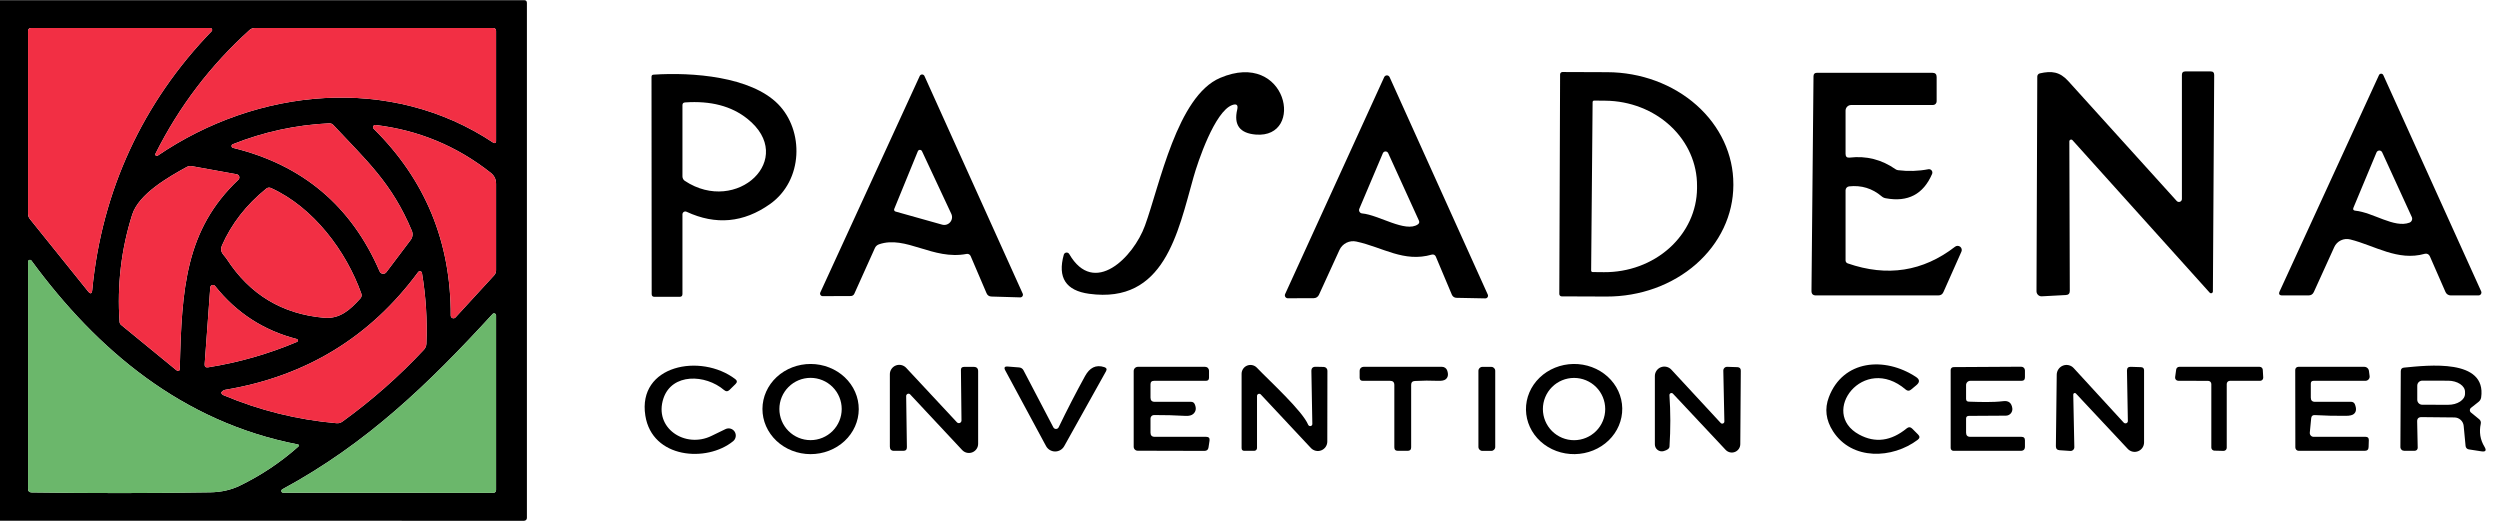
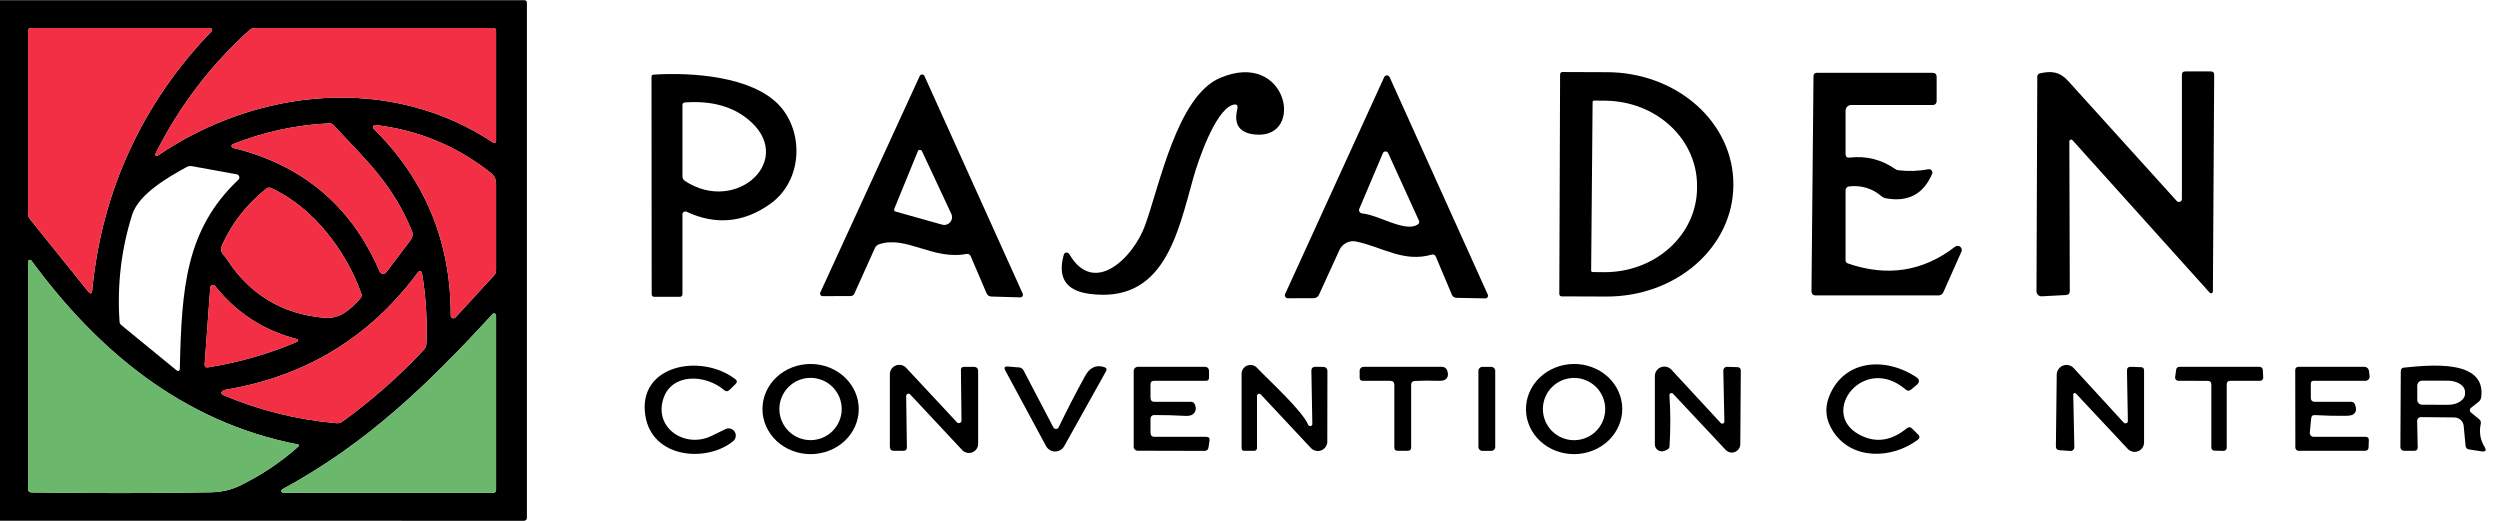
<svg xmlns="http://www.w3.org/2000/svg" width="240" height="50" viewBox="0 0 240 50" fill="none">
  <path d="M0 49.989V0.016H50.319C50.495 0.016 50.583 0.104 50.583 0.28V49.726C50.583 49.761 50.576 49.796 50.562 49.829C50.548 49.861 50.528 49.891 50.503 49.916C50.477 49.941 50.447 49.961 50.413 49.974C50.38 49.988 50.345 49.995 50.309 49.995L0 49.989ZM8.857 27.833C9.767 18.344 13.706 9.817 20.319 2.995C20.343 2.969 20.359 2.937 20.365 2.902C20.371 2.868 20.367 2.832 20.353 2.8C20.34 2.768 20.317 2.74 20.288 2.72C20.259 2.7 20.225 2.689 20.19 2.688H2.96C2.888 2.688 2.82 2.716 2.769 2.767C2.719 2.817 2.691 2.886 2.691 2.957V20.516C2.691 20.71 2.752 20.882 2.874 21.032L8.443 27.957C8.683 28.258 8.822 28.217 8.857 27.833ZM15.132 14.946C24.727 8.419 37.517 7.134 47.376 13.71C47.399 13.726 47.426 13.736 47.455 13.738C47.484 13.739 47.512 13.733 47.538 13.719C47.563 13.705 47.585 13.684 47.6 13.659C47.615 13.634 47.623 13.605 47.623 13.575V2.957C47.623 2.886 47.595 2.817 47.544 2.767C47.494 2.716 47.426 2.688 47.354 2.688H24.463C24.276 2.688 24.095 2.757 23.957 2.882C20.201 6.272 17.189 10.233 14.922 14.763C14.909 14.792 14.906 14.824 14.912 14.854C14.919 14.885 14.935 14.912 14.959 14.933C14.982 14.953 15.012 14.966 15.043 14.968C15.074 14.971 15.105 14.963 15.132 14.946ZM39.535 22.151C37.625 17.581 35.209 15.435 31.996 12C31.948 11.946 31.887 11.904 31.82 11.876C31.752 11.848 31.678 11.835 31.604 11.839C28.404 11.993 25.315 12.663 22.337 13.849C22.302 13.865 22.273 13.89 22.254 13.923C22.234 13.955 22.226 13.993 22.228 14.031C22.231 14.069 22.246 14.105 22.27 14.134C22.295 14.163 22.327 14.184 22.364 14.194C29.04 15.817 33.734 19.772 36.447 26.059C36.472 26.119 36.513 26.17 36.564 26.209C36.616 26.248 36.677 26.273 36.741 26.281C36.805 26.289 36.87 26.28 36.93 26.256C36.99 26.231 37.042 26.191 37.082 26.14L39.422 23.038C39.517 22.912 39.578 22.763 39.597 22.608C39.617 22.452 39.596 22.294 39.535 22.151ZM47.112 16.591C43.862 14.025 40.178 12.495 36.059 12C36.014 11.993 35.967 12.001 35.926 12.023C35.886 12.044 35.853 12.078 35.833 12.12C35.813 12.161 35.807 12.208 35.816 12.253C35.825 12.299 35.848 12.34 35.882 12.371C40.825 17.256 43.288 23.231 43.27 30.296C43.27 30.349 43.286 30.4 43.316 30.444C43.346 30.487 43.389 30.521 43.438 30.54C43.487 30.559 43.541 30.563 43.593 30.551C43.645 30.539 43.691 30.512 43.727 30.473L47.435 26.436C47.56 26.299 47.623 26.138 47.623 25.952V17.651C47.623 17.213 47.453 16.86 47.112 16.591ZM22.725 16.731L18.425 15.952C18.242 15.919 18.07 15.948 17.909 16.038C16.17 17 13.329 18.602 12.689 20.613C11.638 23.932 11.234 27.362 11.478 30.903C11.482 30.959 11.497 31.014 11.523 31.064C11.549 31.114 11.585 31.158 11.629 31.194L16.886 35.5C17.13 35.701 17.256 35.643 17.263 35.328C17.44 27.71 17.812 22.048 22.881 17.258C22.923 17.219 22.953 17.169 22.968 17.114C22.983 17.059 22.983 17.001 22.966 16.946C22.95 16.891 22.919 16.842 22.876 16.804C22.834 16.766 22.781 16.741 22.725 16.731ZM34.682 28.172C33.234 24.108 30.097 19.909 26.023 18.054C25.851 17.979 25.693 18 25.55 18.118C23.641 19.663 22.228 21.479 21.309 23.564C21.03 24.194 21.503 24.457 21.767 24.866C23.973 28.271 27.089 30.151 31.114 30.505C32.648 30.64 33.648 29.699 34.585 28.661C34.714 28.518 34.746 28.355 34.682 28.172ZM28.563 42.661C17.51 40.505 9.347 33.634 3.024 25.027C3.002 24.994 2.97 24.97 2.932 24.957C2.895 24.945 2.855 24.945 2.817 24.956C2.78 24.969 2.747 24.992 2.724 25.024C2.702 25.056 2.69 25.095 2.691 25.134V46.919C2.691 47.152 2.807 47.271 3.04 47.274C8.813 47.36 14.529 47.357 20.19 47.263C21.234 47.245 22.174 47.034 23.01 46.629C25.069 45.629 26.94 44.382 28.622 42.887C28.759 42.769 28.739 42.694 28.563 42.661ZM21.449 37.935C24.926 39.401 28.547 40.299 32.314 40.629C32.508 40.646 32.703 40.593 32.863 40.478C35.7 38.428 38.312 36.125 40.698 33.57C40.844 33.41 40.928 33.206 40.934 32.995C41.028 30.719 40.886 28.455 40.509 26.204C40.502 26.165 40.484 26.128 40.457 26.099C40.429 26.07 40.394 26.05 40.355 26.041C40.316 26.032 40.275 26.034 40.237 26.048C40.2 26.062 40.167 26.086 40.144 26.118C35.544 32.358 29.374 36.125 21.632 37.419C21.543 37.434 21.465 37.466 21.401 37.516C21.286 37.606 21.234 37.67 21.245 37.71C21.257 37.758 21.281 37.804 21.317 37.843C21.352 37.882 21.398 37.914 21.449 37.935ZM28.499 32.548C25.309 31.728 22.692 30.03 20.648 27.457C20.616 27.415 20.572 27.384 20.522 27.368C20.472 27.352 20.418 27.352 20.368 27.367C20.317 27.382 20.273 27.412 20.24 27.453C20.208 27.494 20.188 27.544 20.185 27.597L19.647 34.957C19.629 35.197 19.74 35.299 19.98 35.263C22.926 34.794 25.772 33.978 28.52 32.817C28.548 32.806 28.571 32.787 28.586 32.763C28.601 32.738 28.608 32.708 28.606 32.679C28.604 32.649 28.592 32.621 28.573 32.597C28.553 32.574 28.528 32.557 28.499 32.548ZM27.18 47.301L47.354 47.317C47.426 47.317 47.494 47.288 47.544 47.237C47.595 47.185 47.623 47.116 47.623 47.043V30.285C47.625 30.245 47.614 30.206 47.592 30.172C47.57 30.139 47.538 30.113 47.501 30.099C47.464 30.084 47.423 30.081 47.385 30.09C47.346 30.099 47.311 30.121 47.284 30.151C41.074 36.919 35.166 42.613 27.1 46.973C27.066 46.993 27.039 47.023 27.024 47.059C27.009 47.095 27.005 47.135 27.015 47.172C27.024 47.209 27.045 47.242 27.075 47.266C27.105 47.289 27.142 47.301 27.18 47.301Z" fill="black" />
  <path d="M20.32 2.994C13.707 9.817 9.768 18.344 8.858 27.833C8.822 28.217 8.684 28.258 8.444 27.957L2.874 21.032C2.752 20.881 2.691 20.709 2.691 20.516V2.957C2.691 2.886 2.72 2.817 2.77 2.767C2.821 2.716 2.889 2.688 2.96 2.688H20.191C20.226 2.689 20.26 2.7 20.289 2.72C20.318 2.74 20.34 2.767 20.354 2.8C20.368 2.832 20.372 2.868 20.366 2.902C20.36 2.937 20.344 2.969 20.32 2.994Z" fill="#F22F44" />
  <path d="M47.375 13.71C37.517 7.134 24.726 8.419 15.131 14.946C15.105 14.963 15.073 14.97 15.042 14.968C15.011 14.966 14.982 14.953 14.958 14.933C14.934 14.912 14.918 14.885 14.912 14.854C14.905 14.824 14.908 14.792 14.921 14.763C17.189 10.233 20.2 6.272 23.956 2.882C24.095 2.757 24.275 2.688 24.462 2.688H47.353C47.425 2.688 47.493 2.716 47.544 2.767C47.594 2.817 47.623 2.886 47.623 2.957V13.575C47.622 13.604 47.614 13.633 47.599 13.659C47.584 13.684 47.563 13.705 47.537 13.719C47.512 13.733 47.483 13.739 47.454 13.738C47.426 13.736 47.398 13.726 47.375 13.71Z" fill="#F22F44" />
  <path d="M149.769 7.14C149.769 7.08 149.793 7.023 149.835 6.98C149.877 6.938 149.935 6.914 149.995 6.914L154.3 6.93C157.518 6.941 160.601 8.081 162.871 10.097C165.14 12.113 166.41 14.842 166.402 17.683V17.79C166.398 19.198 166.079 20.591 165.465 21.889C164.851 23.188 163.952 24.366 162.822 25.358C161.691 26.349 160.349 27.134 158.874 27.668C157.399 28.202 155.819 28.473 154.224 28.468L149.919 28.452C149.89 28.452 149.86 28.446 149.833 28.434C149.805 28.423 149.781 28.407 149.76 28.386C149.739 28.365 149.722 28.34 149.711 28.312C149.699 28.285 149.693 28.256 149.693 28.226L149.769 7.14ZM152.89 9.801L152.75 25.973C152.75 26.012 152.765 26.049 152.792 26.076C152.82 26.103 152.857 26.118 152.895 26.118L153.977 26.129C155.141 26.139 156.297 25.939 157.376 25.541C158.456 25.142 159.439 24.553 160.269 23.807C161.099 23.06 161.759 22.171 162.214 21.191C162.668 20.21 162.906 19.157 162.915 18.091V17.855C162.933 15.703 162.017 13.632 160.367 12.097C158.717 10.561 156.468 9.687 154.117 9.667L153.035 9.656C152.997 9.656 152.96 9.671 152.932 9.699C152.905 9.726 152.89 9.763 152.89 9.801Z" fill="black" />
  <path d="M198.959 13.457C198.936 13.431 198.905 13.412 198.871 13.404C198.837 13.396 198.802 13.398 198.769 13.41C198.736 13.422 198.708 13.444 198.688 13.473C198.668 13.501 198.657 13.535 198.657 13.57L198.7 27.93C198.7 28.181 198.575 28.312 198.324 28.323L196.015 28.446C195.949 28.45 195.883 28.44 195.822 28.418C195.76 28.395 195.703 28.36 195.655 28.314C195.607 28.269 195.569 28.215 195.543 28.154C195.517 28.094 195.504 28.028 195.504 27.962L195.579 7.35C195.579 7.278 195.603 7.208 195.648 7.152C195.694 7.097 195.757 7.058 195.827 7.043C196.941 6.79 197.732 6.876 198.55 7.78C202.022 11.611 205.493 15.448 208.962 19.291C209.001 19.335 209.052 19.366 209.109 19.38C209.166 19.394 209.226 19.39 209.28 19.369C209.335 19.348 209.382 19.311 209.415 19.262C209.447 19.213 209.464 19.155 209.463 19.097V7.188C209.463 6.966 209.576 6.855 209.802 6.855H212.223C212.449 6.855 212.562 6.968 212.562 7.194L212.438 27.973C212.439 28.01 212.428 28.045 212.408 28.076C212.387 28.106 212.358 28.129 212.324 28.142C212.29 28.155 212.253 28.157 212.217 28.148C212.182 28.139 212.15 28.119 212.126 28.091L198.959 13.457Z" fill="black" />
  <path d="M118.289 10.086C116.621 10.693 114.99 15.527 114.571 17.032C113.069 22.349 111.783 29.193 104.556 28.204C102.321 27.899 101.511 26.649 102.124 24.451C102.139 24.398 102.17 24.349 102.213 24.312C102.255 24.276 102.308 24.253 102.363 24.246C102.419 24.239 102.476 24.249 102.526 24.274C102.576 24.299 102.618 24.338 102.646 24.387C105.03 28.511 108.813 24.693 109.916 21.661C111.342 17.753 113.01 9.231 117.132 7.478C123.589 4.726 125.317 13.301 120.56 12.919C119.021 12.794 118.425 11.995 118.773 10.521C118.877 10.077 118.716 9.932 118.289 10.086Z" fill="black" />
  <path d="M177.174 10.618V14.774C177.174 15.043 177.307 15.161 177.572 15.129C179.169 14.943 180.636 15.315 181.974 16.247C182.045 16.297 182.128 16.328 182.216 16.339C183.192 16.461 184.161 16.43 185.122 16.247C185.179 16.236 185.239 16.24 185.294 16.26C185.349 16.28 185.397 16.315 185.434 16.36C185.471 16.406 185.495 16.461 185.504 16.52C185.512 16.579 185.505 16.639 185.483 16.694C184.643 18.651 183.158 19.43 181.027 19.032C180.88 19.007 180.751 18.946 180.64 18.849C179.736 18.082 178.693 17.764 177.513 17.892C177.42 17.903 177.333 17.947 177.271 18.017C177.208 18.086 177.174 18.176 177.174 18.269V25C177.174 25.063 177.194 25.124 177.231 25.175C177.267 25.226 177.319 25.265 177.379 25.285C181.171 26.6 184.607 26.066 187.689 23.683C187.759 23.629 187.845 23.6 187.933 23.601C188.021 23.601 188.106 23.631 188.176 23.685C188.245 23.739 188.295 23.814 188.317 23.9C188.339 23.985 188.332 24.075 188.297 24.156L186.57 28.038C186.476 28.253 186.311 28.36 186.075 28.36H174.327C174.044 28.36 173.902 28.219 173.902 27.936L174.096 7.317C174.1 7.099 174.209 6.989 174.424 6.989H185.515C185.784 6.989 185.918 7.124 185.918 7.392V9.726C185.918 9.82 185.882 9.91 185.816 9.977C185.75 10.043 185.661 10.081 185.569 10.081H177.712C177.569 10.081 177.433 10.137 177.332 10.238C177.231 10.339 177.174 10.476 177.174 10.618Z" fill="black" />
  <path d="M65.515 20.575V28.226C65.515 28.405 65.426 28.495 65.246 28.495H62.83C62.651 28.495 62.561 28.407 62.561 28.231L62.545 7.376C62.545 7.244 62.609 7.174 62.739 7.167C66.462 6.919 72.08 7.344 74.696 9.995C77.192 12.527 77.128 17.312 73.926 19.586C71.39 21.385 68.717 21.633 65.908 20.328C65.866 20.308 65.82 20.299 65.774 20.302C65.728 20.304 65.683 20.319 65.644 20.343C65.604 20.368 65.572 20.402 65.549 20.443C65.527 20.483 65.515 20.529 65.515 20.575ZM71.736 11.393C70.215 10.181 68.224 9.661 65.763 9.833C65.598 9.844 65.515 9.932 65.515 10.097V16.936C65.515 17.021 65.537 17.105 65.577 17.18C65.617 17.256 65.676 17.319 65.747 17.366C70.735 20.661 76.547 15.215 71.736 11.393Z" fill="black" />
  <path d="M93.181 24.581C93.149 24.508 93.094 24.448 93.023 24.41C92.953 24.373 92.872 24.361 92.793 24.377C89.549 25 86.966 22.559 84.377 23.457C84.291 23.488 84.212 23.535 84.145 23.596C84.079 23.657 84.026 23.73 83.99 23.812L82.015 28.199C81.986 28.265 81.938 28.32 81.878 28.36C81.818 28.399 81.748 28.419 81.676 28.419L78.975 28.43C78.933 28.43 78.892 28.42 78.856 28.4C78.82 28.381 78.789 28.352 78.766 28.317C78.744 28.282 78.73 28.242 78.727 28.201C78.724 28.16 78.731 28.119 78.749 28.081L88.295 7.296C88.314 7.252 88.346 7.215 88.386 7.189C88.426 7.163 88.473 7.149 88.521 7.149C88.569 7.149 88.615 7.163 88.656 7.189C88.696 7.215 88.727 7.252 88.747 7.296L98.18 28.188C98.197 28.228 98.204 28.272 98.201 28.315C98.197 28.358 98.183 28.399 98.159 28.436C98.136 28.471 98.103 28.501 98.066 28.52C98.028 28.54 97.986 28.55 97.943 28.549L95.188 28.468C94.955 28.464 94.793 28.355 94.704 28.14L93.181 24.581ZM85.965 20.307L90.442 21.565C90.58 21.604 90.727 21.603 90.865 21.562C91.002 21.52 91.125 21.44 91.218 21.33C91.311 21.221 91.371 21.087 91.39 20.944C91.409 20.802 91.386 20.657 91.325 20.527L88.51 14.511C88.491 14.473 88.461 14.441 88.425 14.419C88.388 14.397 88.347 14.386 88.304 14.387C88.262 14.388 88.222 14.402 88.187 14.425C88.153 14.449 88.127 14.483 88.112 14.522L85.846 20.059C85.836 20.083 85.831 20.109 85.832 20.135C85.832 20.161 85.839 20.186 85.85 20.21C85.861 20.233 85.877 20.254 85.897 20.27C85.917 20.287 85.94 20.299 85.965 20.307Z" fill="black" />
-   <path d="M233.263 24.597C233.223 24.505 233.151 24.43 233.061 24.387C232.971 24.345 232.868 24.337 232.773 24.366C230.19 25.097 227.973 23.57 225.616 22.984C225.316 22.909 224.998 22.941 224.719 23.076C224.439 23.21 224.216 23.438 224.088 23.721L222.129 28.032C222.029 28.251 221.858 28.36 221.618 28.36H219.1C218.813 28.36 218.728 28.23 218.847 27.968L228.382 7.21C228.4 7.169 228.429 7.135 228.466 7.111C228.502 7.087 228.545 7.074 228.589 7.074C228.633 7.074 228.676 7.087 228.713 7.111C228.75 7.135 228.779 7.169 228.797 7.21L238.192 27.968C238.211 28.011 238.219 28.057 238.215 28.104C238.211 28.151 238.196 28.195 238.17 28.234C238.144 28.273 238.109 28.305 238.068 28.327C238.027 28.349 237.981 28.361 237.934 28.36H235.265C235.161 28.361 235.059 28.33 234.971 28.273C234.883 28.216 234.813 28.134 234.77 28.038L233.263 24.597ZM228.145 14.634L225.934 19.93C225.858 20.109 225.918 20.208 226.111 20.226C227.828 20.398 229.846 21.919 231.304 21.376C231.356 21.357 231.404 21.327 231.444 21.288C231.485 21.25 231.516 21.203 231.537 21.152C231.559 21.1 231.569 21.045 231.568 20.989C231.567 20.933 231.554 20.879 231.53 20.828L228.689 14.624C228.665 14.571 228.626 14.527 228.577 14.496C228.528 14.465 228.471 14.449 228.414 14.45C228.356 14.452 228.3 14.47 228.252 14.502C228.204 14.535 228.167 14.581 228.145 14.634Z" fill="black" />
  <path d="M137.457 24.441C134.766 25.22 132.765 23.742 130.209 23.188C129.887 23.118 129.551 23.159 129.256 23.306C128.962 23.453 128.726 23.696 128.589 23.995L126.619 28.301C126.576 28.398 126.506 28.479 126.418 28.536C126.33 28.594 126.228 28.624 126.124 28.624L123.627 28.634C123.58 28.634 123.534 28.622 123.493 28.599C123.452 28.576 123.417 28.544 123.392 28.505C123.366 28.465 123.351 28.42 123.347 28.373C123.343 28.327 123.35 28.28 123.369 28.237L132.883 7.403C132.906 7.353 132.943 7.31 132.989 7.281C133.036 7.251 133.09 7.235 133.146 7.236C133.201 7.236 133.255 7.253 133.301 7.284C133.347 7.314 133.383 7.358 133.405 7.409L142.827 28.28C142.846 28.32 142.854 28.363 142.85 28.407C142.847 28.451 142.832 28.493 142.808 28.53C142.784 28.566 142.751 28.596 142.712 28.616C142.673 28.637 142.629 28.646 142.585 28.645L139.819 28.591C139.725 28.59 139.633 28.561 139.554 28.507C139.476 28.454 139.415 28.378 139.378 28.29L137.834 24.624C137.804 24.553 137.749 24.495 137.68 24.461C137.61 24.428 137.531 24.421 137.457 24.441ZM130.763 20.489C132.361 20.629 134.928 22.36 136.112 21.543C136.248 21.45 136.282 21.326 136.214 21.172L133.265 14.699C133.242 14.65 133.205 14.609 133.159 14.58C133.113 14.552 133.06 14.537 133.006 14.538C132.952 14.54 132.899 14.556 132.854 14.587C132.81 14.617 132.775 14.66 132.754 14.71L130.494 20.043C130.474 20.09 130.466 20.141 130.469 20.191C130.473 20.242 130.489 20.291 130.515 20.334C130.541 20.378 130.577 20.415 130.62 20.442C130.663 20.468 130.712 20.485 130.763 20.489Z" fill="black" />
  <path d="M31.997 12C35.21 15.436 37.626 17.581 39.536 22.151C39.597 22.295 39.618 22.452 39.598 22.608C39.578 22.764 39.518 22.912 39.423 23.038L37.082 26.14C37.043 26.191 36.99 26.231 36.931 26.256C36.871 26.28 36.806 26.289 36.742 26.281C36.678 26.273 36.617 26.248 36.565 26.209C36.513 26.17 36.473 26.119 36.447 26.059C33.735 19.773 29.041 15.817 22.365 14.194C22.328 14.184 22.295 14.163 22.271 14.134C22.247 14.105 22.232 14.069 22.229 14.031C22.226 13.993 22.235 13.956 22.255 13.923C22.274 13.891 22.303 13.865 22.338 13.85C25.315 12.663 28.404 11.993 31.604 11.839C31.678 11.836 31.752 11.848 31.82 11.876C31.888 11.904 31.948 11.946 31.997 12Z" fill="#F22F44" />
  <path d="M47.112 16.591C47.453 16.86 47.624 17.213 47.624 17.651V25.951C47.624 26.138 47.561 26.299 47.435 26.435L43.728 30.473C43.692 30.512 43.645 30.539 43.593 30.551C43.542 30.563 43.488 30.559 43.439 30.54C43.389 30.521 43.347 30.487 43.317 30.444C43.287 30.4 43.271 30.349 43.27 30.296C43.288 23.231 40.825 17.256 35.882 12.371C35.848 12.34 35.825 12.299 35.816 12.253C35.808 12.208 35.814 12.161 35.834 12.12C35.853 12.078 35.886 12.044 35.927 12.023C35.968 12.001 36.014 11.993 36.06 12C40.178 12.495 43.862 14.025 47.112 16.591Z" fill="#F22F44" />
-   <path d="M22.726 16.731C22.782 16.741 22.835 16.766 22.877 16.804C22.92 16.842 22.951 16.892 22.968 16.946C22.984 17.001 22.984 17.059 22.969 17.114C22.954 17.17 22.924 17.219 22.882 17.258C17.813 22.049 17.441 27.71 17.264 35.328C17.257 35.644 17.131 35.701 16.887 35.5L11.63 31.194C11.586 31.158 11.55 31.114 11.524 31.064C11.498 31.014 11.482 30.959 11.479 30.903C11.235 27.362 11.639 23.932 12.69 20.613C13.33 18.602 16.172 17 17.91 16.038C18.071 15.948 18.243 15.919 18.426 15.952L22.726 16.731Z" fill="#F22F44" />
  <path d="M26.024 18.054C30.098 19.909 33.235 24.107 34.682 28.172C34.747 28.355 34.715 28.518 34.586 28.661C33.649 29.699 32.648 30.64 31.115 30.505C27.09 30.15 23.974 28.27 21.768 24.866C21.504 24.457 21.03 24.194 21.31 23.564C22.229 21.478 23.642 19.663 25.551 18.118C25.694 18 25.852 17.978 26.024 18.054Z" fill="#F22F44" />
  <path d="M28.623 42.887C26.941 44.382 25.07 45.629 23.011 46.629C22.175 47.034 21.235 47.246 20.191 47.264C14.53 47.357 8.813 47.36 3.041 47.274C2.808 47.271 2.691 47.152 2.691 46.919V25.134C2.691 25.095 2.702 25.057 2.725 25.024C2.748 24.992 2.781 24.969 2.818 24.957C2.856 24.945 2.896 24.945 2.933 24.957C2.971 24.97 3.003 24.994 3.025 25.027C9.348 33.634 17.511 40.505 28.564 42.661C28.74 42.694 28.76 42.769 28.623 42.887Z" fill="#6BB76B" />
  <path d="M21.45 37.935C21.398 37.914 21.353 37.882 21.318 37.843C21.282 37.803 21.257 37.758 21.245 37.709C21.235 37.67 21.287 37.606 21.402 37.516C21.466 37.466 21.543 37.434 21.633 37.419C29.375 36.125 35.545 32.358 40.144 26.118C40.168 26.086 40.201 26.061 40.238 26.048C40.276 26.034 40.317 26.031 40.355 26.041C40.395 26.05 40.43 26.07 40.457 26.099C40.485 26.128 40.503 26.165 40.51 26.204C40.887 28.455 41.029 30.718 40.935 32.995C40.928 33.206 40.844 33.41 40.698 33.57C38.313 36.125 35.701 38.428 32.864 40.478C32.704 40.593 32.509 40.646 32.315 40.629C28.548 40.299 24.926 39.401 21.45 37.935Z" fill="#F22F44" />
  <path d="M28.498 32.548C28.527 32.557 28.553 32.574 28.573 32.597C28.592 32.621 28.603 32.649 28.606 32.679C28.608 32.709 28.601 32.738 28.586 32.763C28.57 32.787 28.547 32.807 28.52 32.817C25.772 33.979 22.925 34.794 19.98 35.264C19.74 35.299 19.628 35.197 19.646 34.957L20.184 27.597C20.188 27.544 20.207 27.494 20.24 27.453C20.273 27.412 20.317 27.382 20.367 27.367C20.418 27.352 20.471 27.352 20.521 27.368C20.572 27.384 20.615 27.415 20.647 27.457C22.692 30.031 25.309 31.728 28.498 32.548Z" fill="#F22F44" />
  <path d="M27.181 47.301C27.142 47.302 27.105 47.289 27.075 47.266C27.045 47.242 27.024 47.209 27.015 47.172C27.006 47.135 27.009 47.095 27.024 47.059C27.04 47.023 27.066 46.993 27.1 46.973C35.166 42.613 41.075 36.919 47.285 30.151C47.311 30.121 47.346 30.1 47.385 30.09C47.424 30.081 47.464 30.084 47.502 30.099C47.539 30.113 47.57 30.139 47.592 30.172C47.614 30.206 47.625 30.245 47.624 30.285V47.043C47.624 47.116 47.595 47.186 47.545 47.237C47.494 47.288 47.426 47.317 47.355 47.317L27.181 47.301Z" fill="#6BB76B" />
  <path d="M69.648 41.194C69.801 41.12 69.974 41.104 70.137 41.151C70.299 41.197 70.438 41.302 70.529 41.445C70.619 41.588 70.654 41.76 70.626 41.928C70.599 42.096 70.511 42.248 70.38 42.355C67.851 44.419 62.604 44.027 61.953 39.903C61.184 35.038 67.275 33.877 70.585 36.393C70.775 36.536 70.785 36.692 70.617 36.86L70.036 37.43C69.867 37.595 69.693 37.6 69.514 37.446C67.716 35.914 64.509 35.807 63.691 38.242C62.739 41.097 65.779 43.086 68.308 41.844C68.782 41.611 69.229 41.394 69.648 41.194Z" fill="black" />
  <path d="M82.44 39.285C82.436 40.433 81.945 41.532 81.076 42.341C80.206 43.149 79.028 43.601 77.803 43.597C77.196 43.595 76.595 43.481 76.035 43.261C75.475 43.042 74.966 42.721 74.538 42.318C74.111 41.914 73.772 41.436 73.541 40.91C73.311 40.384 73.193 39.821 73.195 39.253C73.199 38.105 73.69 37.006 74.56 36.197C75.43 35.389 76.607 34.937 77.833 34.941C78.44 34.943 79.04 35.057 79.601 35.277C80.161 35.496 80.669 35.817 81.097 36.22C81.525 36.623 81.864 37.102 82.094 37.628C82.325 38.154 82.442 38.717 82.44 39.285ZM80.804 39.264C80.804 38.471 80.489 37.71 79.928 37.15C79.367 36.589 78.606 36.274 77.812 36.274C77.019 36.274 76.258 36.589 75.697 37.15C75.136 37.71 74.82 38.471 74.82 39.264C74.82 40.056 75.136 40.817 75.697 41.377C76.258 41.938 77.019 42.253 77.812 42.253C78.606 42.253 79.367 41.938 79.928 41.377C80.489 40.817 80.804 40.056 80.804 39.264Z" fill="black" />
  <path d="M155.736 39.196C155.754 40.344 155.285 41.453 154.431 42.278C153.577 43.103 152.408 43.577 151.183 43.596C149.957 43.616 148.774 43.178 147.894 42.38C147.015 41.582 146.511 40.489 146.493 39.342C146.475 38.194 146.944 37.085 147.798 36.26C148.652 35.435 149.821 34.961 151.046 34.941C152.272 34.922 153.455 35.36 154.335 36.158C155.214 36.956 155.718 38.049 155.736 39.196ZM154.101 39.269C154.101 38.476 153.786 37.716 153.225 37.155C152.664 36.595 151.903 36.28 151.109 36.28C150.316 36.28 149.555 36.595 148.994 37.155C148.432 37.716 148.117 38.476 148.117 39.269C148.117 40.062 148.432 40.822 148.994 41.383C149.555 41.943 150.316 42.258 151.109 42.258C151.903 42.258 152.664 41.943 153.225 41.383C153.786 40.822 154.101 40.062 154.101 39.269Z" fill="black" />
  <path d="M175.572 38.124C176.928 34.554 180.915 34.204 183.929 36.183C184.302 36.426 184.316 36.692 183.972 36.978L183.466 37.398C183.294 37.545 183.122 37.545 182.949 37.398C178.903 33.93 174.598 39.608 178.472 41.715C180.015 42.554 181.541 42.355 183.052 41.118C183.231 40.971 183.403 40.98 183.568 41.145L184.133 41.71C184.32 41.892 184.309 42.063 184.101 42.22C181.679 44.048 177.789 44.226 175.97 41.403C175.281 40.331 175.148 39.238 175.572 38.124Z" fill="black" />
  <path d="M86.992 35.312L91.867 40.543C91.902 40.58 91.947 40.605 91.996 40.615C92.045 40.626 92.096 40.622 92.143 40.604C92.19 40.585 92.23 40.553 92.258 40.512C92.287 40.47 92.302 40.421 92.303 40.371L92.249 35.522C92.246 35.321 92.344 35.221 92.545 35.221H93.481C93.761 35.221 93.901 35.36 93.901 35.64V42.602C93.902 42.78 93.849 42.953 93.75 43.099C93.65 43.246 93.508 43.359 93.343 43.424C93.177 43.489 92.996 43.503 92.822 43.464C92.648 43.425 92.49 43.334 92.368 43.204L87.379 37.866C87.349 37.832 87.31 37.809 87.266 37.798C87.223 37.788 87.177 37.792 87.135 37.809C87.093 37.825 87.056 37.855 87.031 37.893C87.005 37.931 86.992 37.976 86.992 38.022L87.062 42.93C87.065 43.163 86.95 43.28 86.717 43.28H85.829C85.56 43.28 85.426 43.145 85.426 42.876V35.925C85.426 35.744 85.481 35.567 85.584 35.417C85.686 35.268 85.831 35.152 86 35.086C86.169 35.02 86.354 35.006 86.531 35.047C86.707 35.087 86.868 35.179 86.992 35.312Z" fill="black" />
  <path d="M101.122 41.027C101.146 41.074 101.184 41.113 101.229 41.14C101.275 41.167 101.328 41.181 101.381 41.18C101.434 41.179 101.486 41.163 101.53 41.134C101.575 41.105 101.611 41.064 101.633 41.016C102.44 39.342 103.285 37.702 104.168 36.097C104.598 35.322 105.19 34.968 106.024 35.247C106.232 35.319 106.282 35.452 106.175 35.645L102.166 42.828C102.079 42.984 101.952 43.115 101.798 43.205C101.643 43.296 101.467 43.343 101.288 43.342C101.109 43.341 100.934 43.291 100.78 43.199C100.627 43.107 100.502 42.975 100.417 42.817L96.505 35.559C96.358 35.287 96.439 35.163 96.747 35.188L97.839 35.274C98.029 35.292 98.169 35.385 98.259 35.554L101.122 41.027Z" fill="black" />
  <path d="M110.448 40.177V41.532C110.448 41.801 110.583 41.935 110.852 41.935H115.792C116.043 41.935 116.151 42.059 116.115 42.306L116.018 42.951C115.986 43.174 115.856 43.285 115.63 43.285L109.216 43.269C109.166 43.269 109.116 43.259 109.07 43.24C109.023 43.22 108.981 43.192 108.946 43.157C108.91 43.121 108.882 43.079 108.863 43.033C108.844 42.987 108.834 42.937 108.834 42.887V35.618C108.834 35.511 108.877 35.409 108.952 35.333C109.028 35.257 109.131 35.215 109.238 35.215H115.695C115.793 35.215 115.888 35.254 115.958 35.324C116.027 35.393 116.066 35.487 116.066 35.586V36.258C116.066 36.459 115.966 36.559 115.765 36.559H110.787C110.561 36.559 110.448 36.672 110.448 36.898V38.172C110.448 38.441 110.583 38.575 110.852 38.575H114.344C114.509 38.575 114.626 38.65 114.694 38.801C114.863 39.184 114.818 39.494 114.56 39.731C114.402 39.878 114.152 39.942 113.812 39.925C112.803 39.867 111.794 39.84 110.782 39.844C110.693 39.844 110.609 39.879 110.546 39.941C110.483 40.004 110.448 40.089 110.448 40.177Z" fill="black" />
  <path d="M120.657 35.296C121.862 36.559 125.032 39.436 125.586 40.78C125.606 40.824 125.64 40.86 125.683 40.882C125.726 40.904 125.776 40.911 125.823 40.902C125.87 40.892 125.911 40.867 125.941 40.83C125.97 40.793 125.986 40.747 125.984 40.699L125.893 35.629C125.886 35.343 126.026 35.203 126.313 35.21L127.077 35.226C127.124 35.227 127.171 35.237 127.214 35.255C127.258 35.274 127.297 35.301 127.33 35.335C127.363 35.369 127.389 35.409 127.407 35.453C127.424 35.497 127.433 35.544 127.432 35.592L127.421 42.387C127.421 42.57 127.366 42.749 127.263 42.9C127.16 43.051 127.014 43.167 126.844 43.234C126.674 43.301 126.487 43.315 126.309 43.274C126.131 43.233 125.969 43.14 125.844 43.006L121.034 37.866C121.005 37.836 120.967 37.815 120.927 37.807C120.886 37.798 120.843 37.802 120.805 37.817C120.766 37.833 120.733 37.86 120.709 37.894C120.686 37.929 120.673 37.969 120.673 38.011V43.011C120.673 43.082 120.645 43.151 120.594 43.201C120.544 43.252 120.475 43.28 120.404 43.28H119.462C119.283 43.28 119.193 43.19 119.193 43.011V35.882C119.194 35.713 119.245 35.547 119.34 35.407C119.435 35.267 119.57 35.159 119.727 35.096C119.885 35.033 120.057 35.018 120.223 35.054C120.388 35.09 120.54 35.174 120.657 35.296Z" fill="black" />
  <path d="M133.453 36.559H130.827C130.626 36.559 130.525 36.457 130.525 36.252V35.586C130.525 35.487 130.565 35.393 130.634 35.324C130.704 35.254 130.798 35.215 130.897 35.215H138.436C138.545 35.215 138.652 35.249 138.74 35.313C138.829 35.376 138.896 35.466 138.931 35.57C139.064 35.953 139.011 36.236 138.775 36.419C138.635 36.527 138.396 36.573 138.059 36.559C137.313 36.527 136.567 36.532 135.82 36.575C135.587 36.589 135.471 36.713 135.471 36.946V42.941C135.471 43.166 135.359 43.279 135.137 43.279H134.195C133.969 43.279 133.856 43.166 133.856 42.941V36.962C133.856 36.693 133.722 36.559 133.453 36.559Z" fill="black" />
  <path d="M143.165 35.22H142.304C142.096 35.22 141.928 35.389 141.928 35.597V42.908C141.928 43.116 142.096 43.285 142.304 43.285H143.165C143.373 43.285 143.542 43.116 143.542 42.908V35.597C143.542 35.389 143.373 35.22 143.165 35.22Z" fill="black" />
  <path d="M160.266 37.935C160.377 39.538 160.379 41.183 160.272 42.871C160.257 43.061 160.071 43.206 159.712 43.306C159.613 43.334 159.508 43.338 159.407 43.318C159.306 43.298 159.211 43.256 159.129 43.193C159.047 43.131 158.981 43.05 158.936 42.958C158.89 42.866 158.867 42.764 158.867 42.661V36.102C158.866 35.919 158.921 35.74 159.024 35.589C159.127 35.438 159.273 35.321 159.444 35.255C159.615 35.188 159.802 35.174 159.981 35.215C160.161 35.256 160.324 35.349 160.449 35.484L165.185 40.602C165.213 40.632 165.249 40.654 165.289 40.663C165.33 40.672 165.372 40.669 165.41 40.654C165.449 40.639 165.482 40.612 165.505 40.578C165.528 40.544 165.54 40.504 165.54 40.462L165.438 35.581C165.437 35.531 165.446 35.483 165.465 35.437C165.484 35.392 165.512 35.351 165.547 35.316C165.582 35.282 165.624 35.255 165.67 35.238C165.716 35.221 165.765 35.213 165.814 35.215L166.794 35.247C167.012 35.258 167.12 35.373 167.117 35.591L167.068 42.634C167.068 42.797 167.018 42.957 166.926 43.091C166.833 43.226 166.703 43.33 166.55 43.389C166.398 43.448 166.232 43.46 166.072 43.423C165.913 43.386 165.769 43.303 165.658 43.183L160.6 37.79C160.573 37.761 160.537 37.742 160.498 37.734C160.459 37.726 160.419 37.73 160.382 37.746C160.346 37.762 160.315 37.789 160.295 37.822C160.274 37.856 160.264 37.896 160.266 37.935Z" fill="black" />
-   <path d="M188.743 40.193V41.532C188.743 41.801 188.878 41.935 189.147 41.935H194.06C194.283 41.935 194.394 42.048 194.394 42.274V42.876C194.394 43.145 194.259 43.279 193.99 43.279H187.533C187.461 43.279 187.393 43.251 187.342 43.201C187.292 43.15 187.264 43.082 187.264 43.011V35.516C187.264 35.443 187.293 35.373 187.344 35.322C187.396 35.271 187.465 35.242 187.538 35.242L194.033 35.204C194.129 35.204 194.221 35.242 194.288 35.31C194.356 35.377 194.394 35.469 194.394 35.564V36.22C194.394 36.446 194.283 36.559 194.06 36.559H189.147C189.04 36.559 188.937 36.601 188.862 36.677C188.786 36.753 188.743 36.855 188.743 36.962V38.29C188.743 38.466 188.831 38.555 189.007 38.559C190.089 38.591 191.246 38.64 192.322 38.511C192.824 38.45 193.111 38.677 193.183 39.193C193.194 39.282 193.187 39.371 193.162 39.456C193.136 39.542 193.093 39.62 193.035 39.688C192.977 39.755 192.905 39.809 192.825 39.846C192.745 39.883 192.658 39.902 192.569 39.903L189.007 39.925C188.831 39.928 188.743 40.018 188.743 40.193Z" fill="black" />
  <path d="M203.876 40.57C203.909 40.604 203.95 40.628 203.996 40.638C204.042 40.649 204.089 40.645 204.133 40.628C204.176 40.611 204.213 40.582 204.238 40.543C204.263 40.505 204.276 40.46 204.275 40.414L204.189 35.581C204.185 35.326 204.309 35.204 204.56 35.215L205.534 35.247C205.731 35.255 205.83 35.357 205.83 35.554V42.479C205.829 42.66 205.774 42.837 205.672 42.986C205.57 43.136 205.424 43.251 205.256 43.317C205.087 43.383 204.902 43.397 204.725 43.357C204.548 43.317 204.387 43.224 204.264 43.092L199.286 37.774C199.266 37.752 199.24 37.737 199.211 37.73C199.182 37.724 199.152 37.726 199.124 37.737C199.097 37.748 199.073 37.768 199.057 37.792C199.041 37.817 199.032 37.847 199.033 37.876L199.136 42.925C199.137 42.975 199.127 43.025 199.108 43.071C199.088 43.117 199.059 43.159 199.023 43.193C198.986 43.227 198.943 43.254 198.896 43.271C198.848 43.287 198.798 43.294 198.748 43.29L197.715 43.221C197.482 43.203 197.365 43.075 197.365 42.839L197.446 35.962C197.449 35.774 197.509 35.591 197.617 35.436C197.725 35.282 197.877 35.163 198.052 35.096C198.228 35.029 198.42 35.016 198.602 35.059C198.785 35.103 198.95 35.2 199.076 35.339L203.876 40.57Z" fill="black" />
  <path d="M211.986 36.564L209.112 36.554C209.069 36.554 209.027 36.545 208.988 36.528C208.948 36.51 208.913 36.485 208.885 36.453C208.856 36.42 208.835 36.383 208.822 36.342C208.809 36.301 208.806 36.257 208.811 36.215L208.913 35.478C208.922 35.406 208.957 35.34 209.012 35.291C209.066 35.243 209.136 35.216 209.209 35.215H216.926C217.003 35.215 217.077 35.244 217.133 35.297C217.189 35.35 217.223 35.423 217.227 35.5L217.27 36.242C217.272 36.283 217.266 36.324 217.252 36.362C217.238 36.4 217.216 36.435 217.188 36.465C217.16 36.495 217.126 36.518 217.088 36.535C217.05 36.551 217.01 36.559 216.969 36.559H214.068C213.988 36.559 213.912 36.591 213.855 36.647C213.799 36.704 213.767 36.78 213.767 36.86V42.984C213.767 43.024 213.759 43.063 213.744 43.1C213.728 43.137 213.705 43.17 213.677 43.199C213.648 43.227 213.614 43.249 213.577 43.263C213.54 43.278 213.5 43.285 213.46 43.285L212.583 43.263C212.504 43.262 212.429 43.23 212.374 43.173C212.318 43.117 212.287 43.041 212.287 42.962V36.865C212.287 36.785 212.255 36.709 212.199 36.653C212.142 36.596 212.066 36.564 211.986 36.564Z" fill="black" />
  <path d="M222.107 41.935H227.101C227.309 41.935 227.411 42.041 227.407 42.252L227.386 42.914C227.382 43.157 227.258 43.279 227.014 43.279H220.675C220.59 43.279 220.508 43.245 220.447 43.185C220.387 43.124 220.353 43.042 220.353 42.957L220.342 35.511C220.342 35.432 220.373 35.357 220.428 35.301C220.484 35.246 220.559 35.215 220.638 35.215H226.971C227.082 35.215 227.188 35.255 227.27 35.328C227.352 35.4 227.405 35.499 227.418 35.607L227.483 36.102C227.49 36.159 227.486 36.217 227.469 36.271C227.452 36.326 227.424 36.377 227.385 36.42C227.347 36.464 227.3 36.498 227.247 36.522C227.194 36.546 227.137 36.559 227.079 36.559H222.107C221.927 36.559 221.838 36.648 221.838 36.828V38.172C221.838 38.441 221.972 38.575 222.241 38.575H225.723C225.797 38.575 225.87 38.597 225.932 38.638C225.993 38.679 226.04 38.738 226.067 38.806C226.243 39.243 226.205 39.559 225.954 39.752C225.818 39.86 225.574 39.916 225.223 39.919C224.222 39.93 223.223 39.907 222.225 39.849C222.014 39.835 221.897 39.934 221.875 40.145L221.741 41.532C221.736 41.584 221.743 41.635 221.759 41.684C221.775 41.733 221.801 41.778 221.836 41.816C221.87 41.854 221.912 41.884 221.959 41.904C222.006 41.925 222.056 41.935 222.107 41.935Z" fill="black" />
  <path d="M237.212 39.602L238.003 40.247C238.066 40.297 238.114 40.364 238.141 40.44C238.167 40.516 238.172 40.598 238.154 40.678C237.982 41.48 238.1 42.217 238.509 42.887C238.725 43.246 238.626 43.393 238.213 43.328L236.997 43.14C236.918 43.127 236.846 43.089 236.791 43.03C236.737 42.972 236.703 42.897 236.696 42.817L236.513 40.887C236.493 40.666 236.391 40.461 236.227 40.311C236.063 40.161 235.848 40.077 235.625 40.075L232.461 40.043C232.177 40.043 232.039 40.183 232.047 40.462L232.1 42.984C232.101 43.022 232.094 43.059 232.081 43.095C232.067 43.13 232.046 43.162 232.02 43.189C231.994 43.216 231.963 43.237 231.929 43.252C231.895 43.267 231.858 43.274 231.82 43.274H230.793C230.746 43.274 230.699 43.265 230.656 43.247C230.612 43.229 230.573 43.202 230.54 43.169C230.507 43.135 230.481 43.095 230.463 43.051C230.445 43.008 230.437 42.961 230.438 42.914L230.475 35.629C230.479 35.421 230.583 35.308 230.787 35.29C233.09 35.07 238.714 34.398 238.192 38.145C238.168 38.317 238.077 38.474 237.939 38.581L237.218 39.151C237.183 39.178 237.155 39.212 237.136 39.252C237.116 39.291 237.106 39.334 237.106 39.377C237.105 39.421 237.114 39.464 237.133 39.502C237.151 39.541 237.179 39.576 237.212 39.602ZM232.057 37.022V38.376C232.057 38.502 232.107 38.623 232.196 38.713C232.284 38.803 232.405 38.853 232.531 38.855L235.022 38.86C235.234 38.861 235.445 38.834 235.641 38.782C235.837 38.729 236.016 38.651 236.166 38.553C236.317 38.454 236.436 38.337 236.518 38.209C236.599 38.08 236.642 37.941 236.642 37.801V37.618C236.643 37.336 236.474 37.065 236.172 36.865C235.871 36.664 235.461 36.55 235.033 36.548L232.542 36.543C232.478 36.542 232.415 36.554 232.357 36.578C232.298 36.602 232.244 36.637 232.199 36.681C232.154 36.726 232.119 36.779 232.094 36.837C232.07 36.896 232.057 36.958 232.057 37.022Z" fill="black" />
</svg>